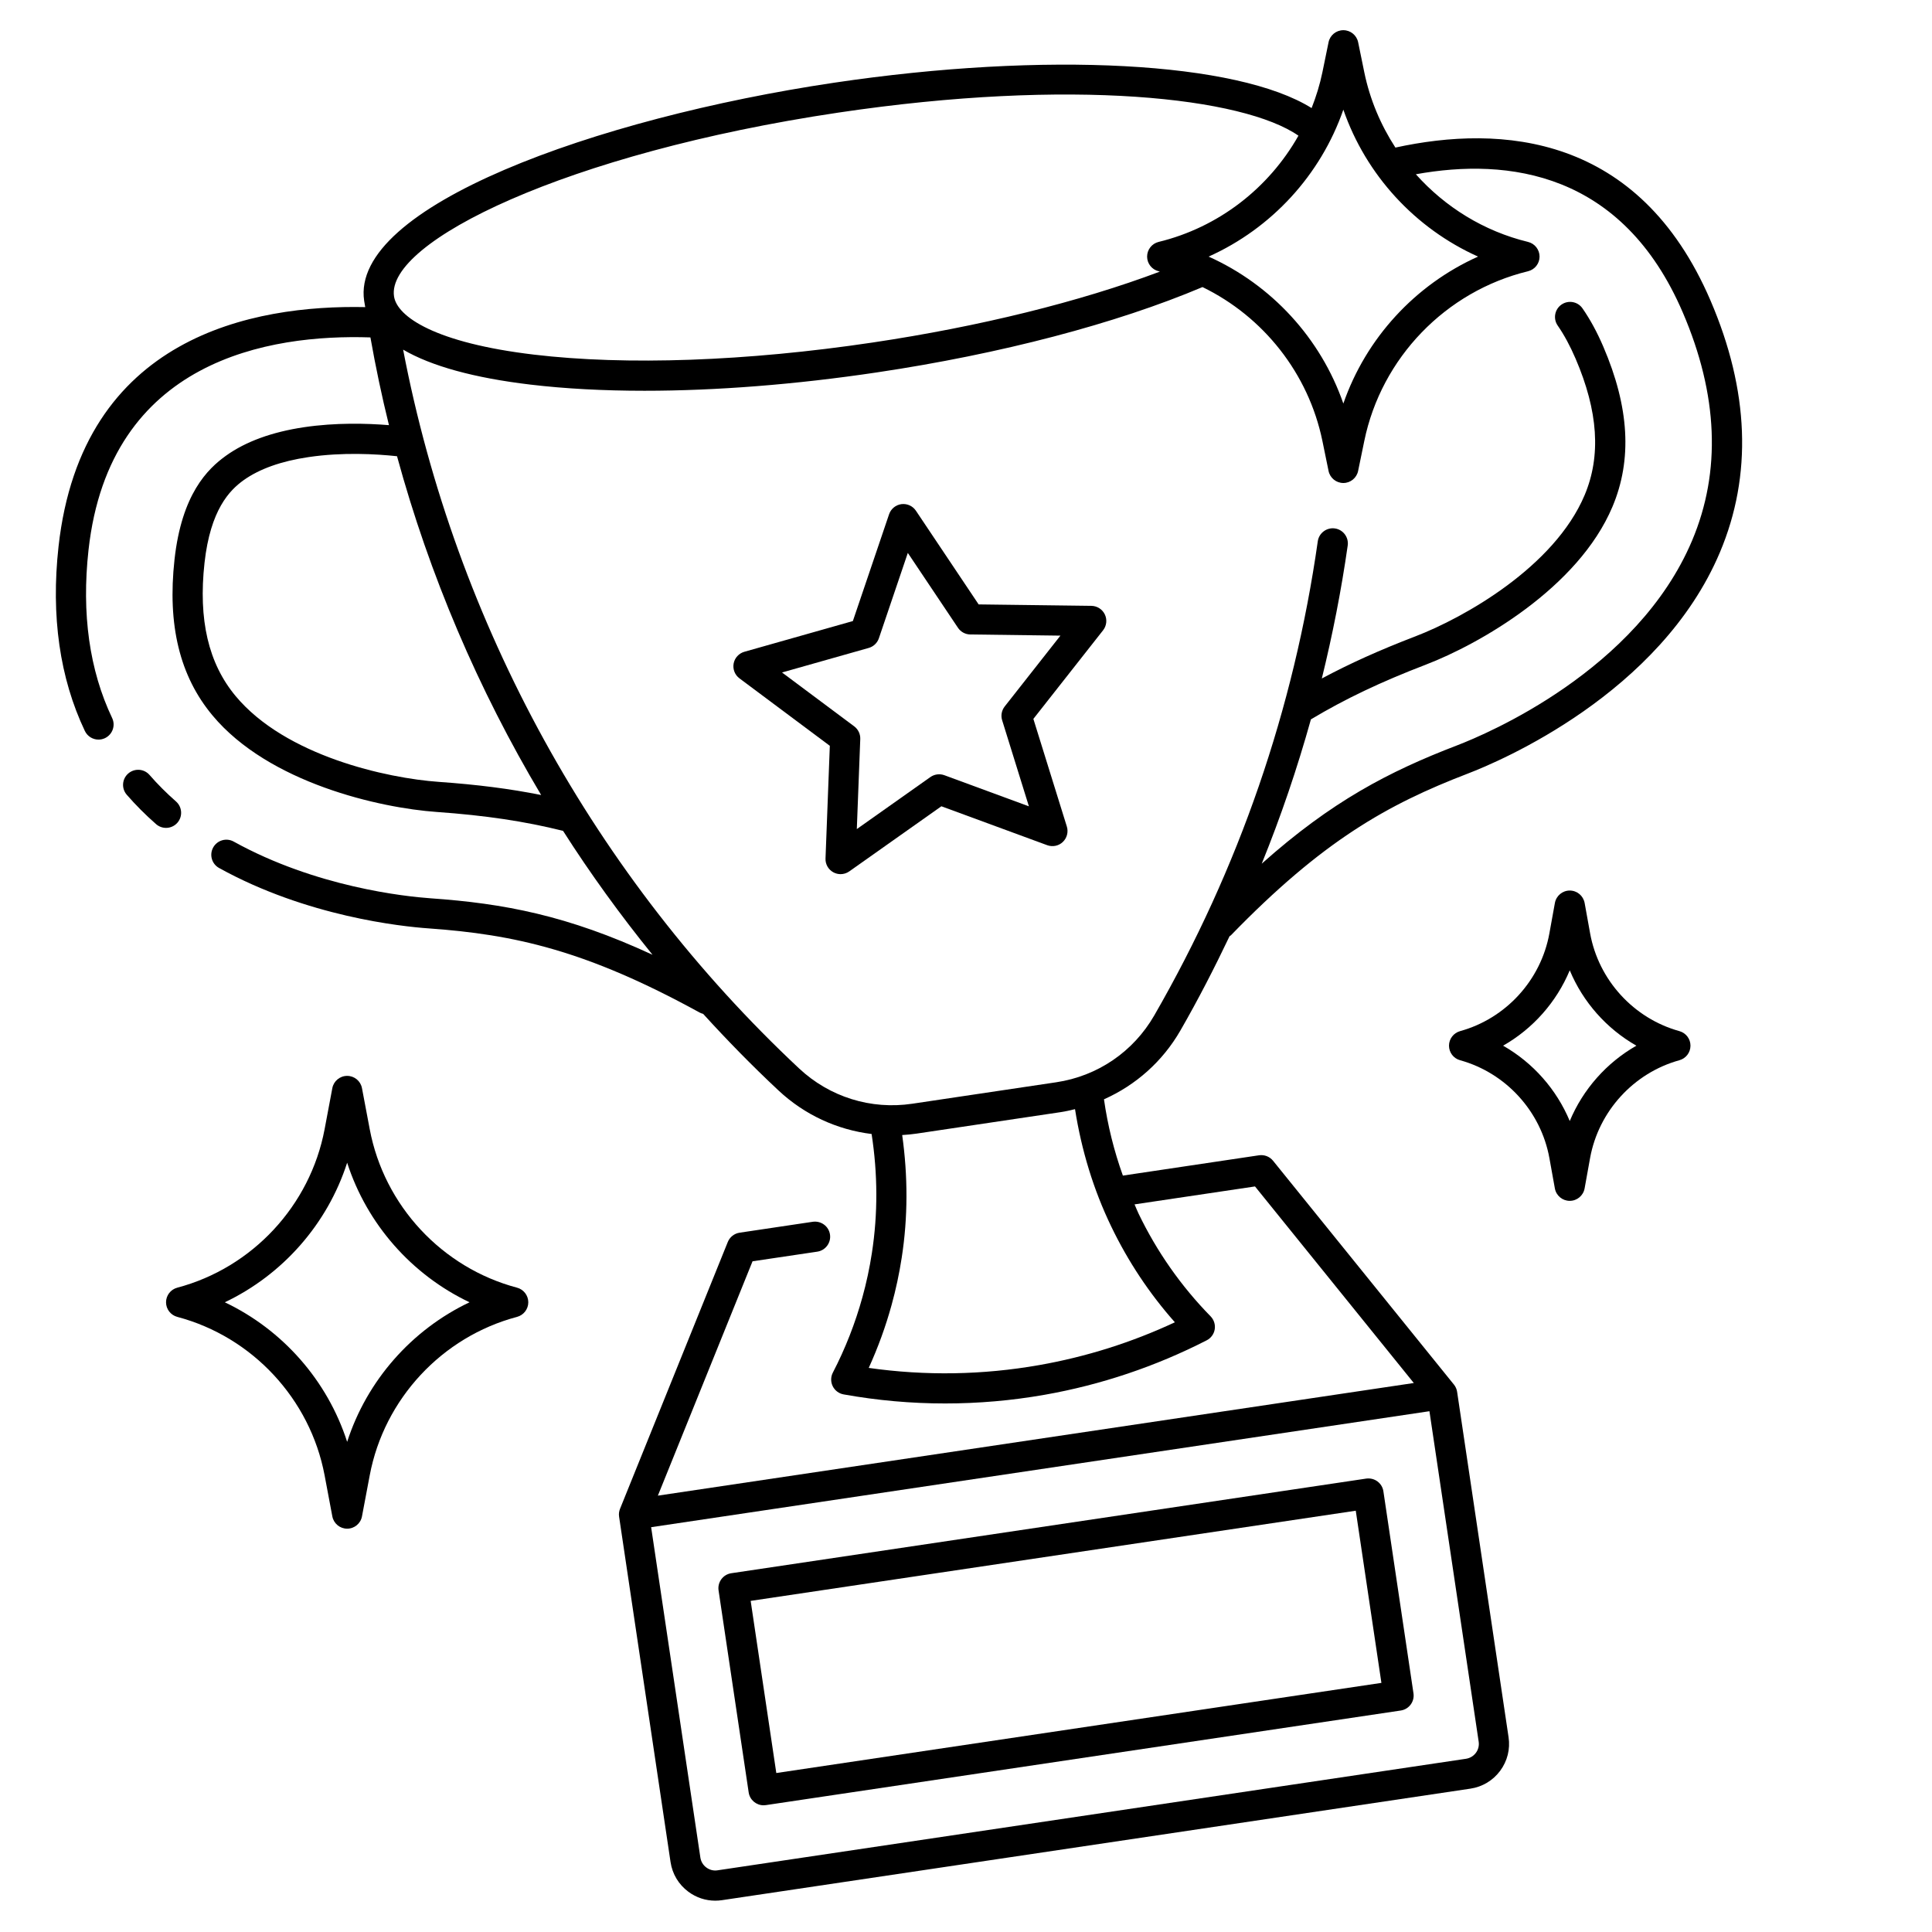
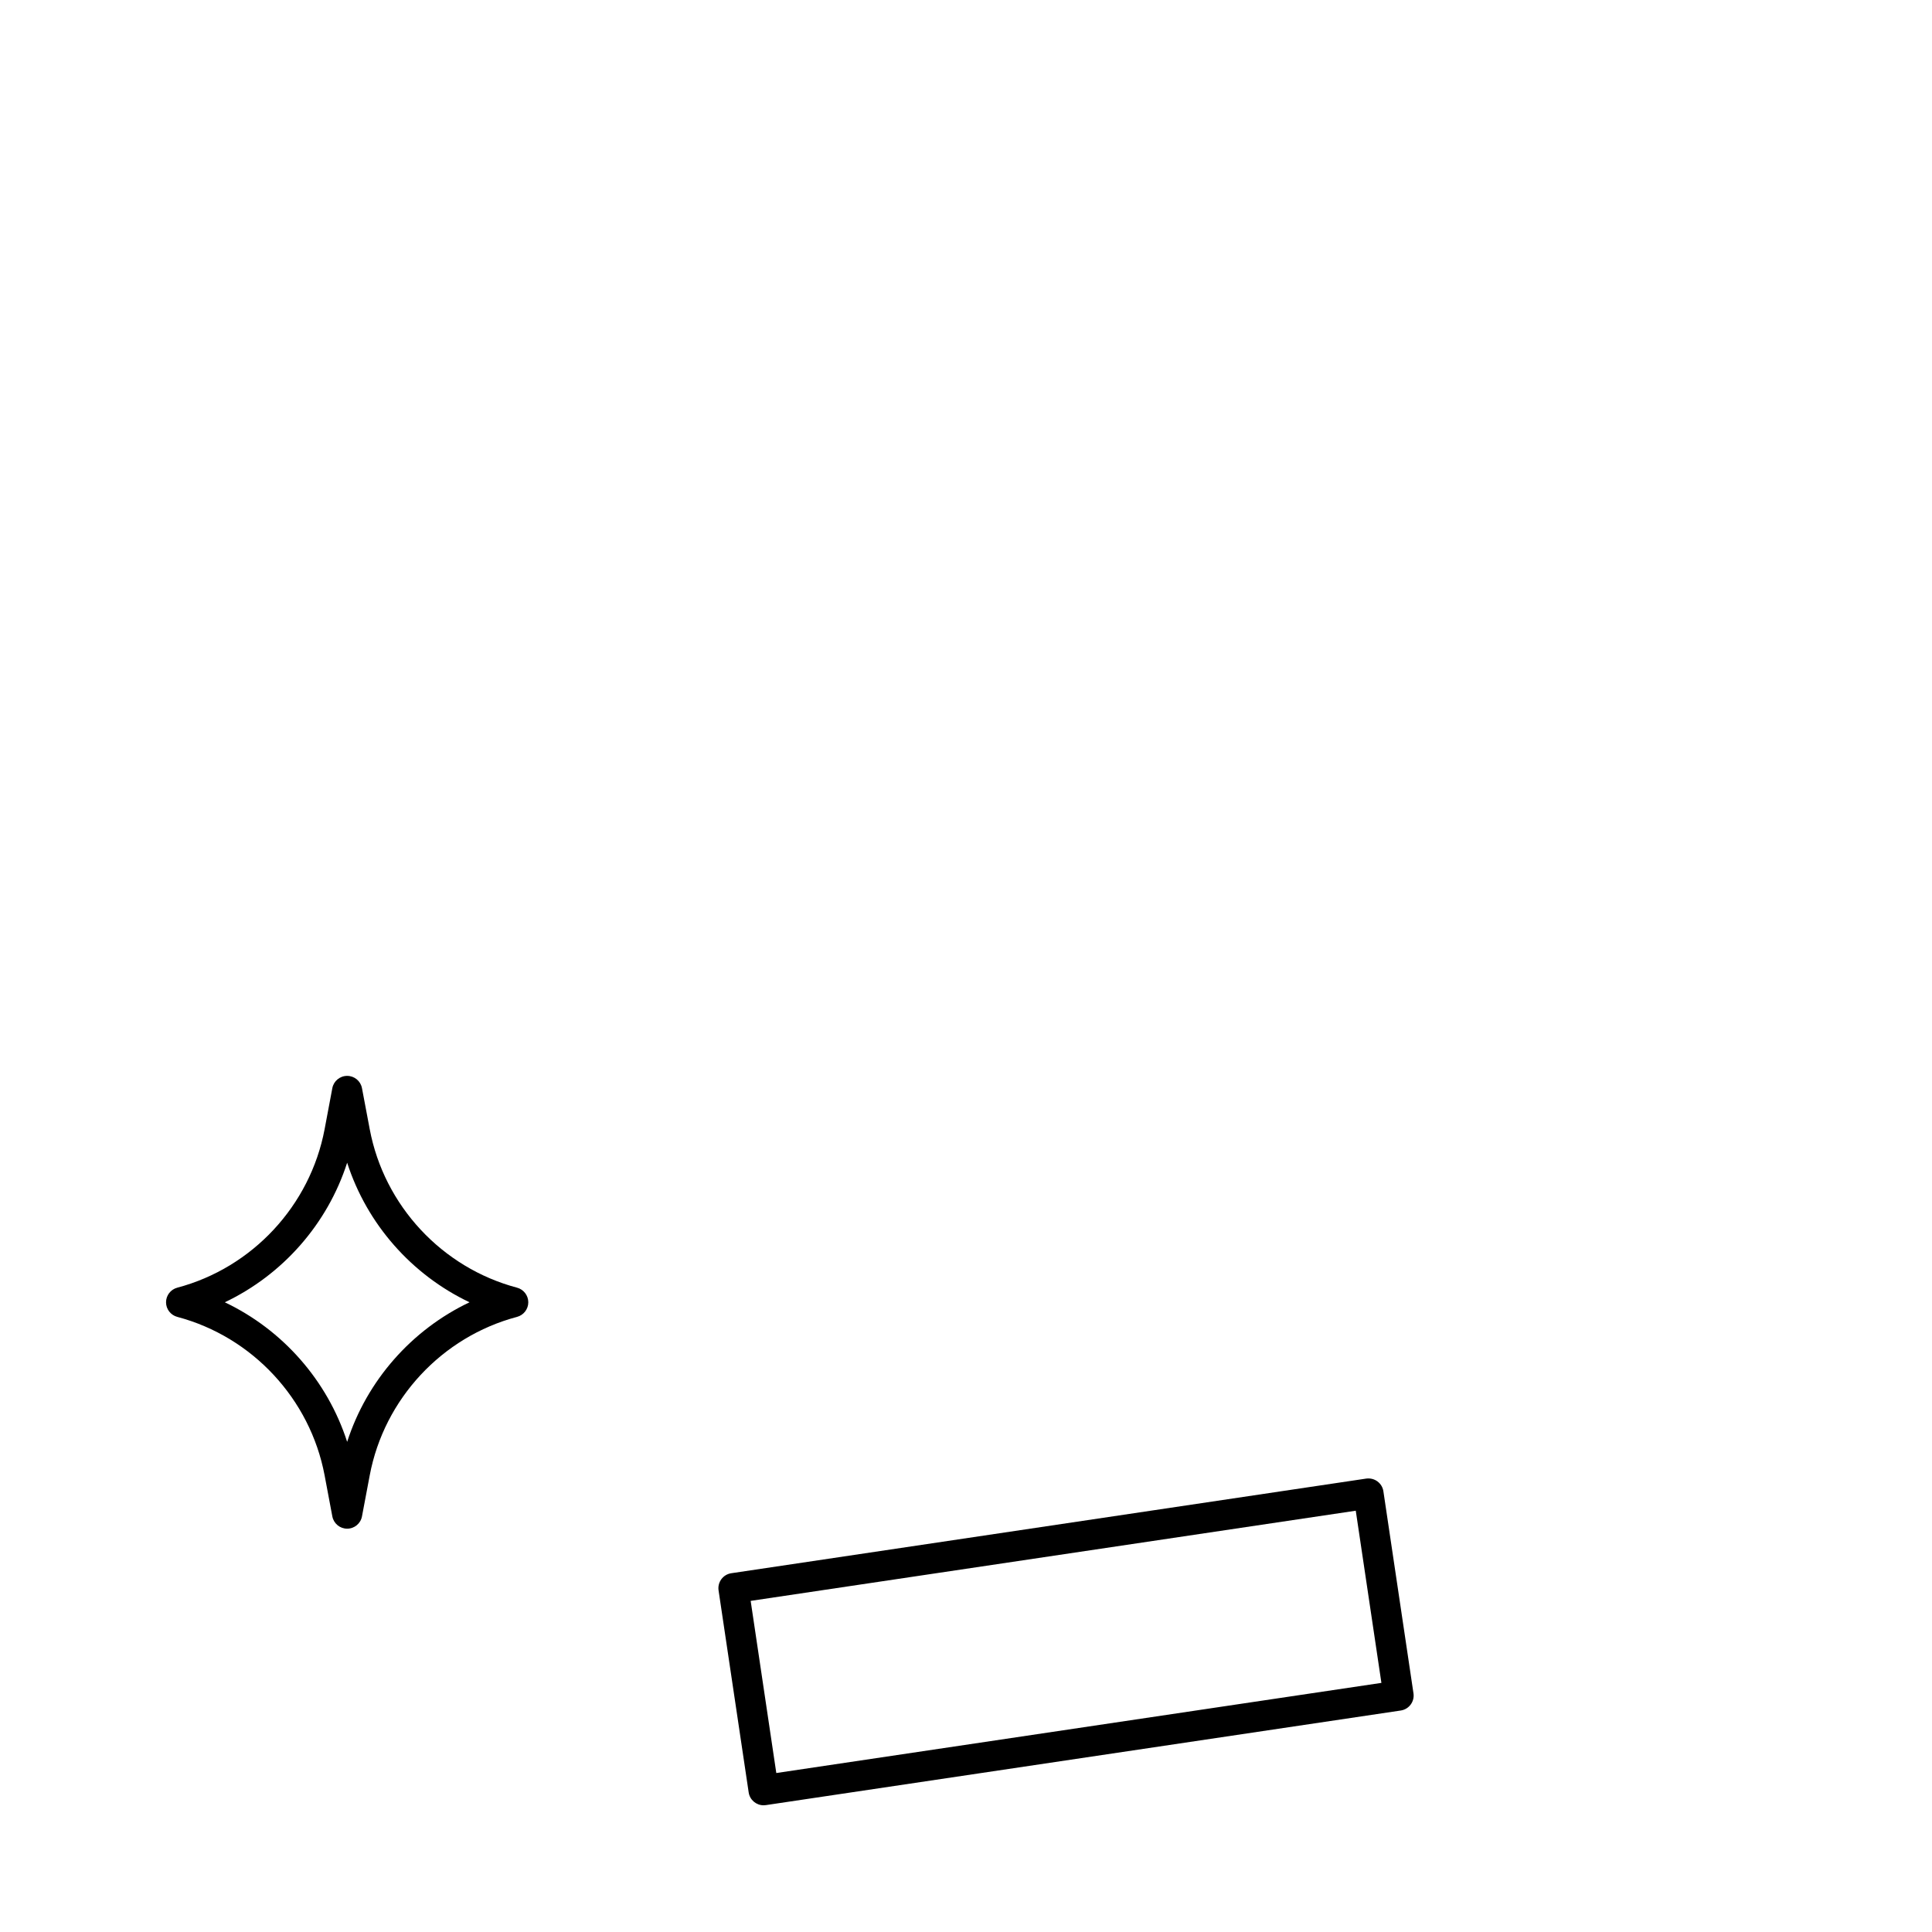
<svg xmlns="http://www.w3.org/2000/svg" width="70" height="70" viewBox="0 0 70 70" fill="none">
  <g id="fi_15536928">
    <g id="Achivement">
      <g id="Group">
-         <path id="Vector" d="M6.427 29.81C6.626 29.583 6.603 29.237 6.376 29.038C6.031 28.735 5.708 28.412 5.419 28.079C5.22 27.85 4.875 27.828 4.647 28.025C4.419 28.223 4.395 28.568 4.593 28.796C4.915 29.166 5.272 29.525 5.655 29.86C5.759 29.951 5.888 29.996 6.016 29.996C6.167 29.996 6.319 29.933 6.427 29.81Z" fill="black" />
-         <path id="Vector_2" d="M61.975 10.889C59.379 4.849 54.391 4.511 50.558 5.347C50.025 4.527 49.634 3.606 49.431 2.62L49.208 1.531C49.155 1.276 48.931 1.094 48.672 1.094C48.412 1.094 48.188 1.276 48.136 1.531L47.913 2.619C47.821 3.066 47.686 3.498 47.522 3.916C44.839 2.238 37.913 1.852 30.208 2.999C21.581 4.285 12.687 7.49 13.194 10.898C13.206 10.974 13.222 11.05 13.233 11.127C9.187 11.042 2.964 12.171 2.12 19.807C1.843 22.321 2.164 24.568 3.075 26.485C3.169 26.682 3.365 26.797 3.569 26.797C3.648 26.797 3.728 26.78 3.804 26.744C4.076 26.614 4.193 26.288 4.063 26.015C3.24 24.285 2.952 22.236 3.207 19.927C3.97 13.024 9.776 12.104 13.421 12.225C13.61 13.293 13.833 14.354 14.093 15.404C13.285 15.338 12.158 15.309 11.013 15.479C9.854 15.652 8.904 15.998 8.191 16.509C7.514 16.993 6.584 17.91 6.323 20.272C6.061 22.649 6.511 24.497 7.699 25.921C9.743 28.373 13.768 29.274 15.823 29.419C17.588 29.544 19.004 29.756 20.4 30.103C21.393 31.659 22.478 33.156 23.642 34.593C20.557 33.165 18.256 32.734 15.601 32.547C14.681 32.482 11.446 32.141 8.467 30.492C8.204 30.346 7.87 30.441 7.724 30.706C7.578 30.97 7.673 31.303 7.938 31.449C11.113 33.206 14.548 33.568 15.525 33.637C18.628 33.857 21.23 34.426 25.343 36.683C25.386 36.707 25.43 36.723 25.476 36.734C26.348 37.692 27.255 38.62 28.205 39.508C29.151 40.394 30.33 40.933 31.58 41.087C31.802 42.526 31.811 43.977 31.589 45.406C31.507 45.941 31.393 46.473 31.25 46.99C30.989 47.938 30.628 48.861 30.176 49.732C30.096 49.886 30.095 50.07 30.171 50.225C30.248 50.381 30.394 50.491 30.566 50.522C31.788 50.741 33.018 50.851 34.247 50.85C35.449 50.85 36.65 50.746 37.84 50.537C39.887 50.177 41.866 49.512 43.721 48.562C43.876 48.483 43.984 48.335 44.012 48.163C44.039 47.992 43.984 47.817 43.862 47.693C42.796 46.605 41.916 45.351 41.25 43.967C41.198 43.859 41.156 43.746 41.107 43.637L45.471 42.987L51.225 50.109L23.836 54.19L27.266 45.699L29.612 45.35C29.91 45.305 30.117 45.026 30.072 44.728C30.027 44.429 29.75 44.226 29.451 44.267L26.796 44.663C26.604 44.692 26.442 44.82 26.369 45L22.465 54.667C22.428 54.758 22.416 54.856 22.431 54.952L24.295 67.465C24.36 67.899 24.589 68.281 24.942 68.542C25.227 68.754 25.566 68.865 25.914 68.865C25.995 68.865 26.077 68.859 26.159 68.847L53.276 64.806C53.71 64.741 54.092 64.512 54.354 64.159C54.615 63.807 54.723 63.375 54.658 62.941L52.794 50.428C52.78 50.332 52.739 50.24 52.678 50.165L46.124 42.055C46.002 41.905 45.812 41.831 45.618 41.858L40.684 42.594C40.364 41.702 40.134 40.778 39.999 39.83C41.149 39.318 42.12 38.462 42.767 37.339C43.411 36.221 43.997 35.078 44.549 33.921C44.565 33.908 44.584 33.902 44.599 33.887C47.915 30.47 50.258 29.151 53.185 28.027C54.331 27.588 60.155 25.134 62.317 20.009C63.493 17.221 63.378 14.153 61.975 10.889ZM53.575 63.103C53.597 63.248 53.561 63.392 53.474 63.509C53.387 63.626 53.259 63.702 53.115 63.724L25.998 67.765C25.855 67.788 25.71 67.751 25.592 67.663C25.475 67.577 25.398 67.449 25.376 67.305L23.592 55.333L51.791 51.131L53.575 63.103ZM48.672 3.973C49.493 6.342 51.275 8.276 53.553 9.297C51.275 10.318 49.493 12.252 48.672 14.621C47.85 12.252 46.068 10.318 43.79 9.297C46.068 8.276 47.85 6.342 48.672 3.973ZM30.369 4.081C38.851 2.817 45.056 3.533 47.045 4.916C45.974 6.812 44.153 8.237 41.979 8.765C41.734 8.825 41.562 9.045 41.562 9.297C41.562 9.549 41.734 9.768 41.98 9.828C41.995 9.832 42.01 9.837 42.024 9.841C39.125 10.933 35.484 11.834 31.61 12.411C27.048 13.091 22.693 13.246 19.349 12.849C15.777 12.425 14.386 11.479 14.276 10.737C13.982 8.766 20.519 5.549 30.369 4.081ZM15.9 28.329C14.018 28.196 10.348 27.391 8.538 25.221C7.551 24.037 7.182 22.457 7.41 20.392C7.624 18.465 8.321 17.76 8.827 17.398C9.398 16.99 10.188 16.708 11.175 16.562C12.415 16.377 13.64 16.45 14.385 16.53C15.562 20.843 17.325 24.975 19.607 28.805C18.476 28.578 17.291 28.427 15.9 28.329ZM40.264 44.442C40.873 45.706 41.646 46.869 42.568 47.909C41.003 48.64 39.351 49.161 37.65 49.46C35.607 49.82 33.535 49.854 31.476 49.562C31.811 48.826 32.09 48.062 32.304 47.282C32.458 46.725 32.581 46.151 32.67 45.574C32.899 44.103 32.896 42.609 32.688 41.125C32.863 41.114 33.039 41.098 33.215 41.072L38.43 40.295C38.606 40.269 38.779 40.228 38.95 40.187C39.183 41.669 39.616 43.1 40.264 44.442ZM61.309 19.583C59.319 24.3 53.866 26.594 52.793 27.006C50.316 27.956 48.24 29.04 45.715 31.293C46.409 29.585 47.001 27.84 47.497 26.064C48.729 25.326 50.024 24.709 51.669 24.078C53.593 23.34 57.18 21.306 58.421 18.363C59.143 16.654 59.034 14.755 58.09 12.558C57.865 12.033 57.611 11.567 57.336 11.172C57.164 10.924 56.823 10.864 56.575 11.036C56.327 11.208 56.266 11.549 56.439 11.797C56.671 12.131 56.888 12.533 57.085 12.991C57.906 14.9 58.013 16.518 57.414 17.939C56.315 20.543 53.041 22.382 51.278 23.058C49.987 23.553 48.902 24.042 47.892 24.583C48.282 22.999 48.597 21.394 48.83 19.765C48.872 19.466 48.664 19.189 48.365 19.146C48.068 19.105 47.789 19.312 47.746 19.61C46.879 25.691 44.886 31.472 41.82 36.793C41.062 38.107 39.768 38.989 38.268 39.213L33.054 39.99C31.554 40.214 30.059 39.747 28.952 38.711C21.555 31.787 16.508 22.6 14.606 12.668C15.624 13.263 17.173 13.692 19.22 13.935C20.474 14.084 21.863 14.158 23.349 14.158C25.936 14.158 28.814 13.934 31.771 13.493C36.25 12.826 40.434 11.728 43.569 10.401C45.771 11.472 47.408 13.525 47.913 15.975L48.136 17.063C48.188 17.317 48.412 17.5 48.672 17.5C48.931 17.5 49.155 17.317 49.207 17.063L49.431 15.975C50.05 12.966 52.378 10.554 55.363 9.828C55.609 9.768 55.781 9.549 55.781 9.297C55.781 9.045 55.609 8.825 55.363 8.765C53.765 8.377 52.359 7.502 51.299 6.314C54.647 5.708 58.782 6.228 60.97 11.32C62.251 14.3 62.365 17.08 61.309 19.583Z" fill="black" />
        <path id="Vector_3" d="M18.734 46.655C16.013 45.934 13.918 43.681 13.396 40.914L13.115 39.426C13.066 39.167 12.841 38.981 12.578 38.981C12.316 38.981 12.089 39.168 12.041 39.426L11.761 40.914C11.238 43.681 9.143 45.934 6.423 46.655C6.183 46.719 6.016 46.936 6.016 47.184C6.016 47.432 6.183 47.649 6.423 47.713C9.143 48.434 11.239 50.688 11.761 53.454L12.041 54.942C12.09 55.2 12.316 55.387 12.578 55.387C12.841 55.387 13.067 55.2 13.115 54.942L13.396 53.454C13.917 50.688 16.013 48.434 18.734 47.713C18.973 47.649 19.141 47.432 19.141 47.184C19.141 46.936 18.973 46.719 18.734 46.655ZM12.578 52.241C11.862 50.019 10.242 48.181 8.145 47.184C10.242 46.187 11.863 44.349 12.578 42.127C13.294 44.349 14.914 46.187 17.012 47.184C14.914 48.181 13.294 50.019 12.578 52.241Z" fill="black" />
-         <path id="Vector_4" d="M60.849 37.36C59.19 36.901 57.92 35.511 57.613 33.818L57.414 32.715C57.365 32.455 57.139 32.266 56.875 32.266C56.611 32.266 56.385 32.455 56.337 32.715L56.137 33.818C55.831 35.512 54.561 36.902 52.901 37.36C52.665 37.426 52.5 37.641 52.5 37.887C52.5 38.133 52.664 38.349 52.901 38.414C54.56 38.873 55.83 40.264 56.137 41.957L56.336 43.06C56.384 43.321 56.61 43.509 56.874 43.509C57.139 43.509 57.365 43.32 57.413 43.06L57.612 41.957C57.919 40.264 59.189 38.873 60.848 38.414C61.085 38.349 61.249 38.133 61.249 37.887C61.25 37.641 61.085 37.426 60.849 37.36ZM56.875 40.617C56.395 39.467 55.541 38.503 54.46 37.887C55.541 37.272 56.395 36.307 56.875 35.157C57.355 36.308 58.209 37.272 59.29 37.887C58.209 38.503 57.355 39.468 56.875 40.617Z" fill="black" />
        <path id="Vector_5" d="M49.907 53.674C49.791 53.588 49.645 53.553 49.502 53.572L26.496 57.001C26.197 57.046 25.991 57.324 26.035 57.623L27.126 64.943C27.166 65.214 27.4 65.409 27.666 65.409C27.693 65.409 27.72 65.407 27.747 65.403L50.753 61.975C51.051 61.93 51.258 61.652 51.213 61.353L50.123 54.033C50.102 53.89 50.025 53.761 49.907 53.674ZM28.127 64.24L27.198 58.003L49.122 54.736L50.051 60.974L28.127 64.24Z" fill="black" />
-         <path id="Vector_6" d="M39.543 21.951L35.458 21.899L33.185 18.504C33.069 18.332 32.869 18.24 32.659 18.266C32.453 18.294 32.28 18.436 32.213 18.633L30.901 22.502L26.97 23.615C26.77 23.672 26.619 23.837 26.581 24.041C26.544 24.246 26.625 24.455 26.793 24.579L30.066 27.022L29.91 31.105C29.901 31.312 30.012 31.506 30.195 31.606C30.277 31.65 30.366 31.672 30.456 31.672C30.567 31.672 30.677 31.638 30.771 31.572L34.108 29.213L37.942 30.623C38.138 30.694 38.358 30.65 38.508 30.506C38.658 30.363 38.715 30.146 38.654 29.948L37.441 26.047L39.967 22.836C40.095 22.672 40.12 22.45 40.03 22.262C39.94 22.075 39.751 21.954 39.543 21.951ZM36.402 25.597C36.291 25.739 36.256 25.926 36.31 26.097L37.279 29.215L34.215 28.087C34.045 28.026 33.857 28.051 33.71 28.154L31.044 30.039L31.169 26.777C31.176 26.597 31.094 26.425 30.95 26.317L28.334 24.365L31.475 23.476C31.648 23.427 31.786 23.296 31.844 23.125L32.892 20.033L34.709 22.746C34.809 22.895 34.976 22.986 35.156 22.988L38.421 23.03L36.402 25.597Z" fill="black" />
      </g>
    </g>
  </g>
</svg>